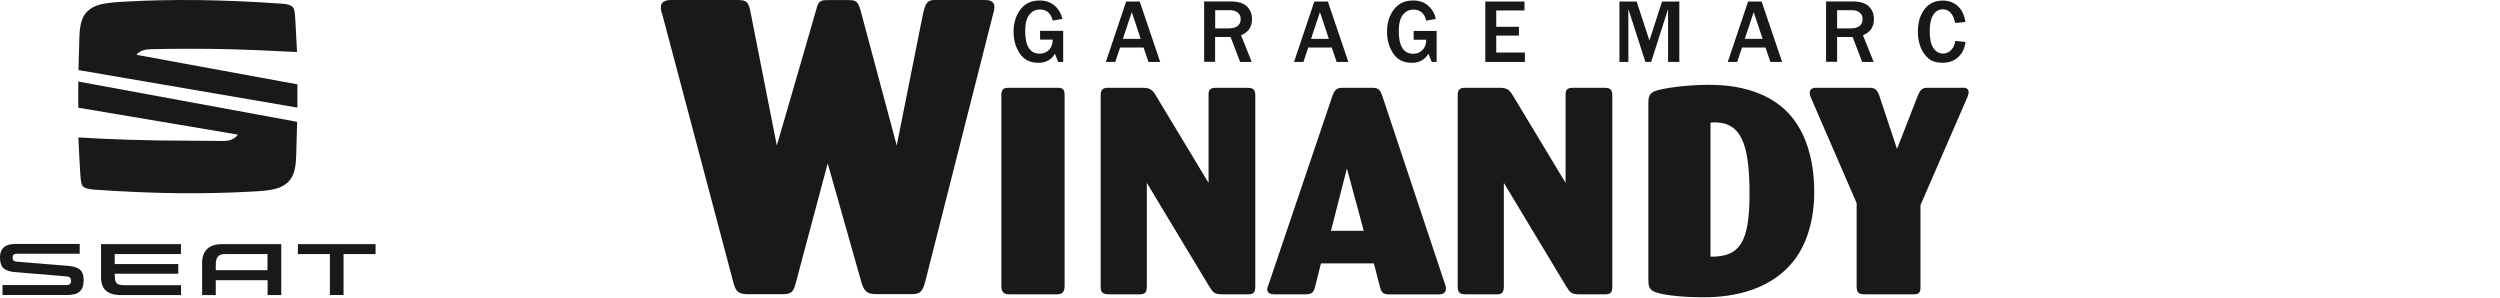
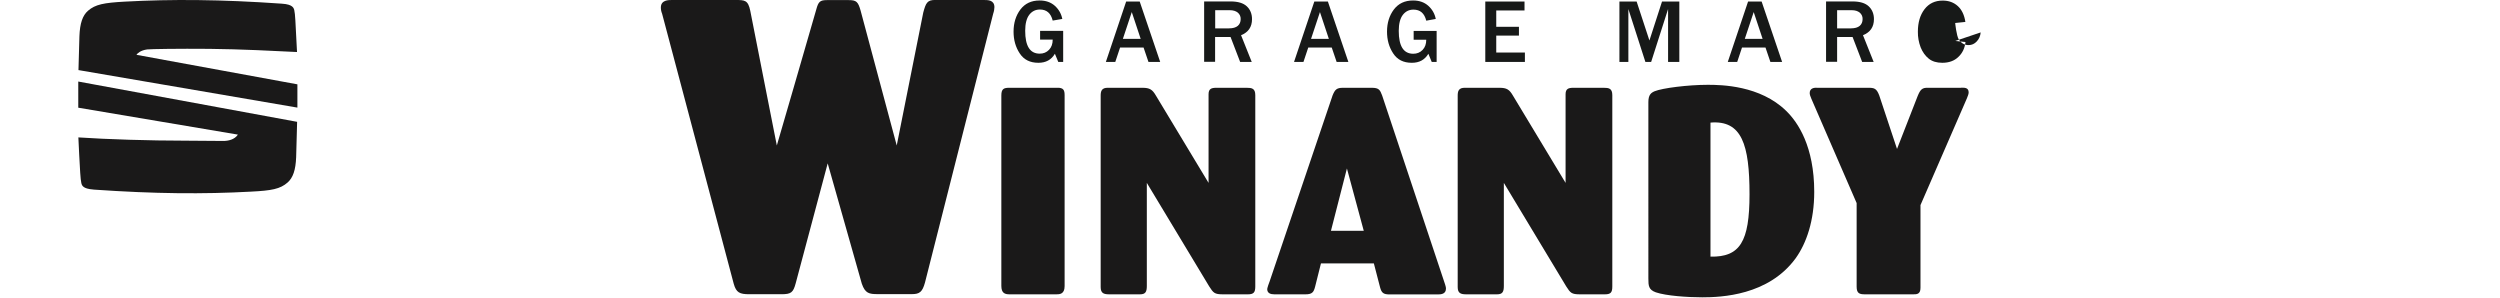
<svg xmlns="http://www.w3.org/2000/svg" id="uuid-e5eada5d-806a-4a7b-bfc7-a832886742b8" data-name="Layer 1" width="260" height="31" viewBox="0 0 260 31">
  <defs>
    <style>
      .uuid-d8360e37-1cf6-4fd7-b2bd-d29d1220aec3, .uuid-4f46721b-9f45-44a4-b9c3-6eab113b782f {
        fill-rule: evenodd;
      }

      .uuid-d8360e37-1cf6-4fd7-b2bd-d29d1220aec3, .uuid-deecf7ef-28ac-4845-b4b1-00fed7685f40 {
        fill: #171918;
      }

      .uuid-875c7369-5f95-4be6-8d62-d9d76c7c9bb7, .uuid-4f46721b-9f45-44a4-b9c3-6eab113b782f {
        fill: #1a1919;
      }
    </style>
  </defs>
  <path class="uuid-deecf7ef-28ac-4845-b4b1-00fed7685f40" d="M110.57,3.23v3.21h-.51l-.35-.85c-.37.63-.94.94-1.72.94-.86,0-1.51-.32-1.94-.98-.43-.65-.64-1.4-.64-2.26,0-.91.24-1.67.71-2.3.48-.63,1.14-.94,2-.94.64,0,1.16.18,1.58.55.41.37.67.82.78,1.37l-1,.17c-.19-.77-.63-1.15-1.33-1.15-.45,0-.82.18-1.1.54-.28.36-.43.92-.43,1.67,0,1.59.5,2.38,1.51,2.38.39,0,.71-.13.97-.4s.38-.62.38-1.06h-1.31v-.91h2.39,0Z" />
  <path class="uuid-d8360e37-1cf6-4fd7-b2bd-d29d1220aec3" d="M119.44,6.44h1.22l-2.13-6.28h-1.41l-2.11,6.28h.98l.5-1.5h2.44s.51,1.5.51,1.5ZM117.7,1.24l.93,2.8h-1.85s.93-2.8.93-2.8ZM128.97,6.44h1.21l-1.11-2.78c.76-.3,1.14-.86,1.14-1.67,0-.54-.18-.99-.54-1.33-.36-.34-.92-.51-1.69-.51h-2.75v6.28h1.14v-2.58h1.61l.99,2.58h0ZM127.8,2.95h-1.42v-1.89h1.52c.36,0,.63.09.83.25.2.17.31.41.3.67,0,.3-.1.54-.3.71-.2.17-.51.26-.92.26h0ZM139.01,6.44h1.22l-2.13-6.28h-1.41l-2.11,6.28h.98l.5-1.5h2.44l.51,1.5h0ZM137.27,1.24l.93,2.8h-1.85s.93-2.8.93-2.8Z" />
  <path class="uuid-deecf7ef-28ac-4845-b4b1-00fed7685f40" d="M149.41,3.23v3.21h-.51l-.35-.85c-.37.63-.94.94-1.72.94-.87,0-1.51-.32-1.94-.98-.43-.65-.64-1.4-.64-2.26,0-.91.24-1.67.71-2.3.48-.63,1.14-.94,2-.94.64,0,1.16.18,1.58.55.41.37.67.82.78,1.37l-.99.18c-.19-.77-.63-1.15-1.33-1.15-.45,0-.82.18-1.1.54-.28.36-.43.92-.43,1.67,0,1.59.5,2.38,1.51,2.38.39,0,.71-.13.97-.4s.38-.62.38-1.06h-1.31v-.91h2.39ZM158.6,6.44h-4.13V.16h4.08v.93h-2.94v1.7h2.36v.91h-2.36v1.76h2.98v.97ZM174.65,6.44h-1.17V.94l-1.76,5.5h-.6l-1.77-5.5v5.5h-.93V.16h1.79l1.33,4.05,1.31-4.05h1.8v6.28h0Z" />
  <path class="uuid-d8360e37-1cf6-4fd7-b2bd-d29d1220aec3" d="M184.12,6.44h1.22l-2.13-6.28h-1.41l-2.11,6.28h.98l.5-1.5h2.44l.51,1.5h0ZM182.38,1.24l.93,2.8h-1.85l.93-2.8ZM193.65,6.44h1.21l-1.11-2.78c.76-.3,1.14-.86,1.14-1.67,0-.54-.18-.99-.54-1.33-.36-.34-.92-.51-1.69-.51h-2.75v6.28h1.15v-2.58h1.61l.99,2.58h0ZM192.48,2.95h-1.42v-1.89h1.52c.36,0,.63.09.83.25.2.17.31.41.3.67,0,.3-.1.54-.3.71-.2.17-.51.26-.92.26h0Z" />
-   <path class="uuid-deecf7ef-28ac-4845-b4b1-00fed7685f40" d="M203.35,4.26l1.06.11c-.07.63-.31,1.15-.74,1.55-.42.41-.98.61-1.67.61-.58,0-1.05-.14-1.41-.43-.36-.29-.64-.68-.84-1.17-.2-.52-.3-1.08-.29-1.63,0-.96.23-1.74.69-2.34.46-.6,1.09-.9,1.89-.9.63,0,1.15.19,1.57.57.42.38.68.93.79,1.65l-1.06.11c-.2-.95-.63-1.42-1.29-1.42-.43,0-.76.2-1,.59-.24.39-.36.97-.36,1.71s.13,1.34.38,1.72c.26.39.59.58,1.01.58.34,0,.62-.13.86-.39.24-.26.37-.57.4-.93" />
+   <path class="uuid-deecf7ef-28ac-4845-b4b1-00fed7685f40" d="M203.35,4.26l1.06.11c-.07.63-.31,1.15-.74,1.55-.42.41-.98.61-1.67.61-.58,0-1.05-.14-1.41-.43-.36-.29-.64-.68-.84-1.17-.2-.52-.3-1.08-.29-1.63,0-.96.23-1.74.69-2.34.46-.6,1.09-.9,1.89-.9.63,0,1.15.19,1.57.57.42.38.68.93.79,1.65l-1.06.11s.13,1.34.38,1.72c.26.39.59.58,1.01.58.34,0,.62-.13.86-.39.24-.26.37-.57.4-.93" />
  <path class="uuid-875c7369-5f95-4be6-8d62-d9d76c7c9bb7" d="M129.66,9.13h-3.17c-.52,0-.8.12-.8.67v9.22l-5.47-9.07c-.37-.64-.65-.82-1.41-.82h-3.54c-.71-.03-.8.36-.8.82v19.9c0,.64.31.76.89.76h3.2c.58,0,.71-.27.71-.88v-10.71l6.49,10.77c.43.67.55.82,1.41.82h2.61c.61,0,.77-.21.77-.82V9.89c0-.7-.37-.76-.89-.76M109.92,9.13h-4.95c-.55,0-.83.09-.83.79v19.81c0,.76.37.88.86.88h4.86c.31,0,.86,0,.86-.85V9.92c0-.52-.09-.82-.8-.79M102.32,0h-4.99c-.92-.04-1.05.35-1.31,1.3l-1.58,7.91h0l-1.18,5.92-1.62-6.05h0l-2.14-7.99c-.26-.91-.44-1.08-1.23-1.08h-2.28c-.7,0-.88.17-1.09.95l-2.35,8.12h0l-1.76,6.05-1.05-5.32h0l-1.71-8.68C77.8,0,77.45,0,76.48,0h-6.61c-.35,0-1.14,0-1.14.78,0,.22.04.43.13.65l2.03,7.65,5.42,20.44c.26.91.61,1.08,1.62,1.08h3.33c1.01,0,1.23-.17,1.49-1.13l3.33-12.48,3.55,12.52c.35,1,.75,1.08,1.66,1.08h3.55c.79,0,1.09-.22,1.36-1.21l5.09-20.07,2-7.88c.09-.26.13-.52.13-.69C103.41,0,102.75,0,102.32,0M203.99,9.13h-3.44c-.65-.03-.83.18-1.11.85l-2.15,5.51-1.85-5.57c-.28-.73-.52-.79-1.14-.79h-5.32c-.4-.03-.77.09-.77.55,0,.15.06.34.18.61l4.7,10.83v8.7c0,.7.31.79.86.79h5.04c.34,0,.74,0,.74-.67v-8.61l4.83-11.11c.09-.24.18-.43.18-.61,0-.52-.46-.49-.77-.49" />
  <path class="uuid-4f46721b-9f45-44a4-b9c3-6eab113b782f" d="M177.61,8.82c1.41,0,5.44.06,8.15,2.71,1.23,1.19,2.92,3.71,2.92,8.43,0,2.98-.8,5.33-1.94,6.91-2.83,3.87-7.75,4.05-9.71,4.05-1.51,0-3.75-.15-4.83-.52-.74-.27-.77-.67-.77-1.43V10.62c0-.76.28-.97.65-1.13.8-.33,3.47-.67,5.53-.67h0ZM177.89,12.75v13.94c3.07.06,4.06-1.55,4.06-6.48,0-5.17-.8-7.73-4.06-7.46Z" />
  <path class="uuid-875c7369-5f95-4be6-8d62-d9d76c7c9bb7" d="M166.79,9.13h-3.17c-.52,0-.8.12-.8.67v9.22l-5.47-9.07c-.37-.64-.65-.82-1.41-.82h-3.54c-.71-.03-.8.36-.8.82v19.9c0,.64.31.76.89.76h3.2c.58,0,.71-.27.71-.88v-10.71l6.49,10.77c.43.67.55.82,1.41.82h2.61c.62,0,.77-.21.77-.82V9.89c0-.7-.37-.76-.89-.76" />
  <path class="uuid-4f46721b-9f45-44a4-b9c3-6eab113b782f" d="M142.66,9.13c.74,0,.86.21,1.08.79l6.55,19.66c.03.12.09.27.09.43,0,.58-.52.61-.86.61h-5.01c-.65,0-.83-.18-.98-.73l-.65-2.5h-5.5l-.61,2.43c-.15.58-.31.79-1.01.79h-3.23c-.4,0-.74-.12-.74-.55,0-.09.21-.73.25-.79l6.55-19.35c.25-.61.43-.79,1.08-.79h3.01,0ZM140.08,17.52l-1.66,6.48h3.41l-1.75-6.48Z" />
-   <path class="uuid-4f46721b-9f45-44a4-b9c3-6eab113b782f" d="M1.31,26.78c0,.26.08.41.51.44l5.28.43c1.14.1,1.6.49,1.6,1.48,0,1.09-.51,1.55-1.67,1.55H.26v-1.03h6.64c.36,0,.49-.17.49-.45s-.11-.42-.52-.46l-5.29-.44c-1.09-.09-1.58-.45-1.58-1.51s.65-1.42,1.6-1.42h6.69v1.02H1.77c-.33,0-.46.14-.46.38ZM11.94,28.65c0,.74.15,1.01.98,1.01h5.91v1.03h-6.24c-1.42,0-2.08-.63-2.08-1.82v-3.48h8.31v1.03h-6.89v1.04h6.61v1.01h-6.61v.17h0ZM23.09,25.39c-1.42,0-2.07.75-2.07,1.94v3.36h1.42v-1.55h5.39v1.55h1.42v-5.3h-6.16ZM30.98,26.42v-1.03h8.08v1.03h-3.33v4.26h-1.42v-4.26h-3.33ZM27.82,28.1v-1.68h-4.4c-.86,0-.98.49-.98,1.21v.47h5.39,0Z" />
  <path class="uuid-875c7369-5f95-4be6-8d62-d9d76c7c9bb7" d="M8.16,7.3c.02-.72.06-2.49.1-3.54.05-1.34.33-2.15.89-2.64.77-.67,1.67-.83,3.81-.95,4.96-.27,10.01-.23,16.33.21.66.04.91.17,1.04.26.28.19.32.4.39,1.51.04.63.13,2.33.17,3.26-2.18-.11-5.89-.3-9.11-.33-3.23-.03-6.13.02-6.47.06-.7.09-1.03.42-1.12.56l16.74,3.07v2.42l-22.76-3.9ZM8.14,8.48l22.76,4.19c-.03,1.22-.07,2.45-.1,3.67-.05,1.34-.33,2.15-.89,2.64-.77.68-1.66.84-3.81.95-4.96.27-10.01.23-16.33-.21-.66-.05-.91-.17-1.04-.26-.28-.19-.31-.4-.39-1.51-.05-.74-.16-2.94-.19-3.66,2.94.2,7.44.34,11.12.34.92,0,3.32.03,3.96.03.5,0,1.17-.14,1.51-.66l-16.6-2.8s0-2.71,0-2.71Z" />
</svg>